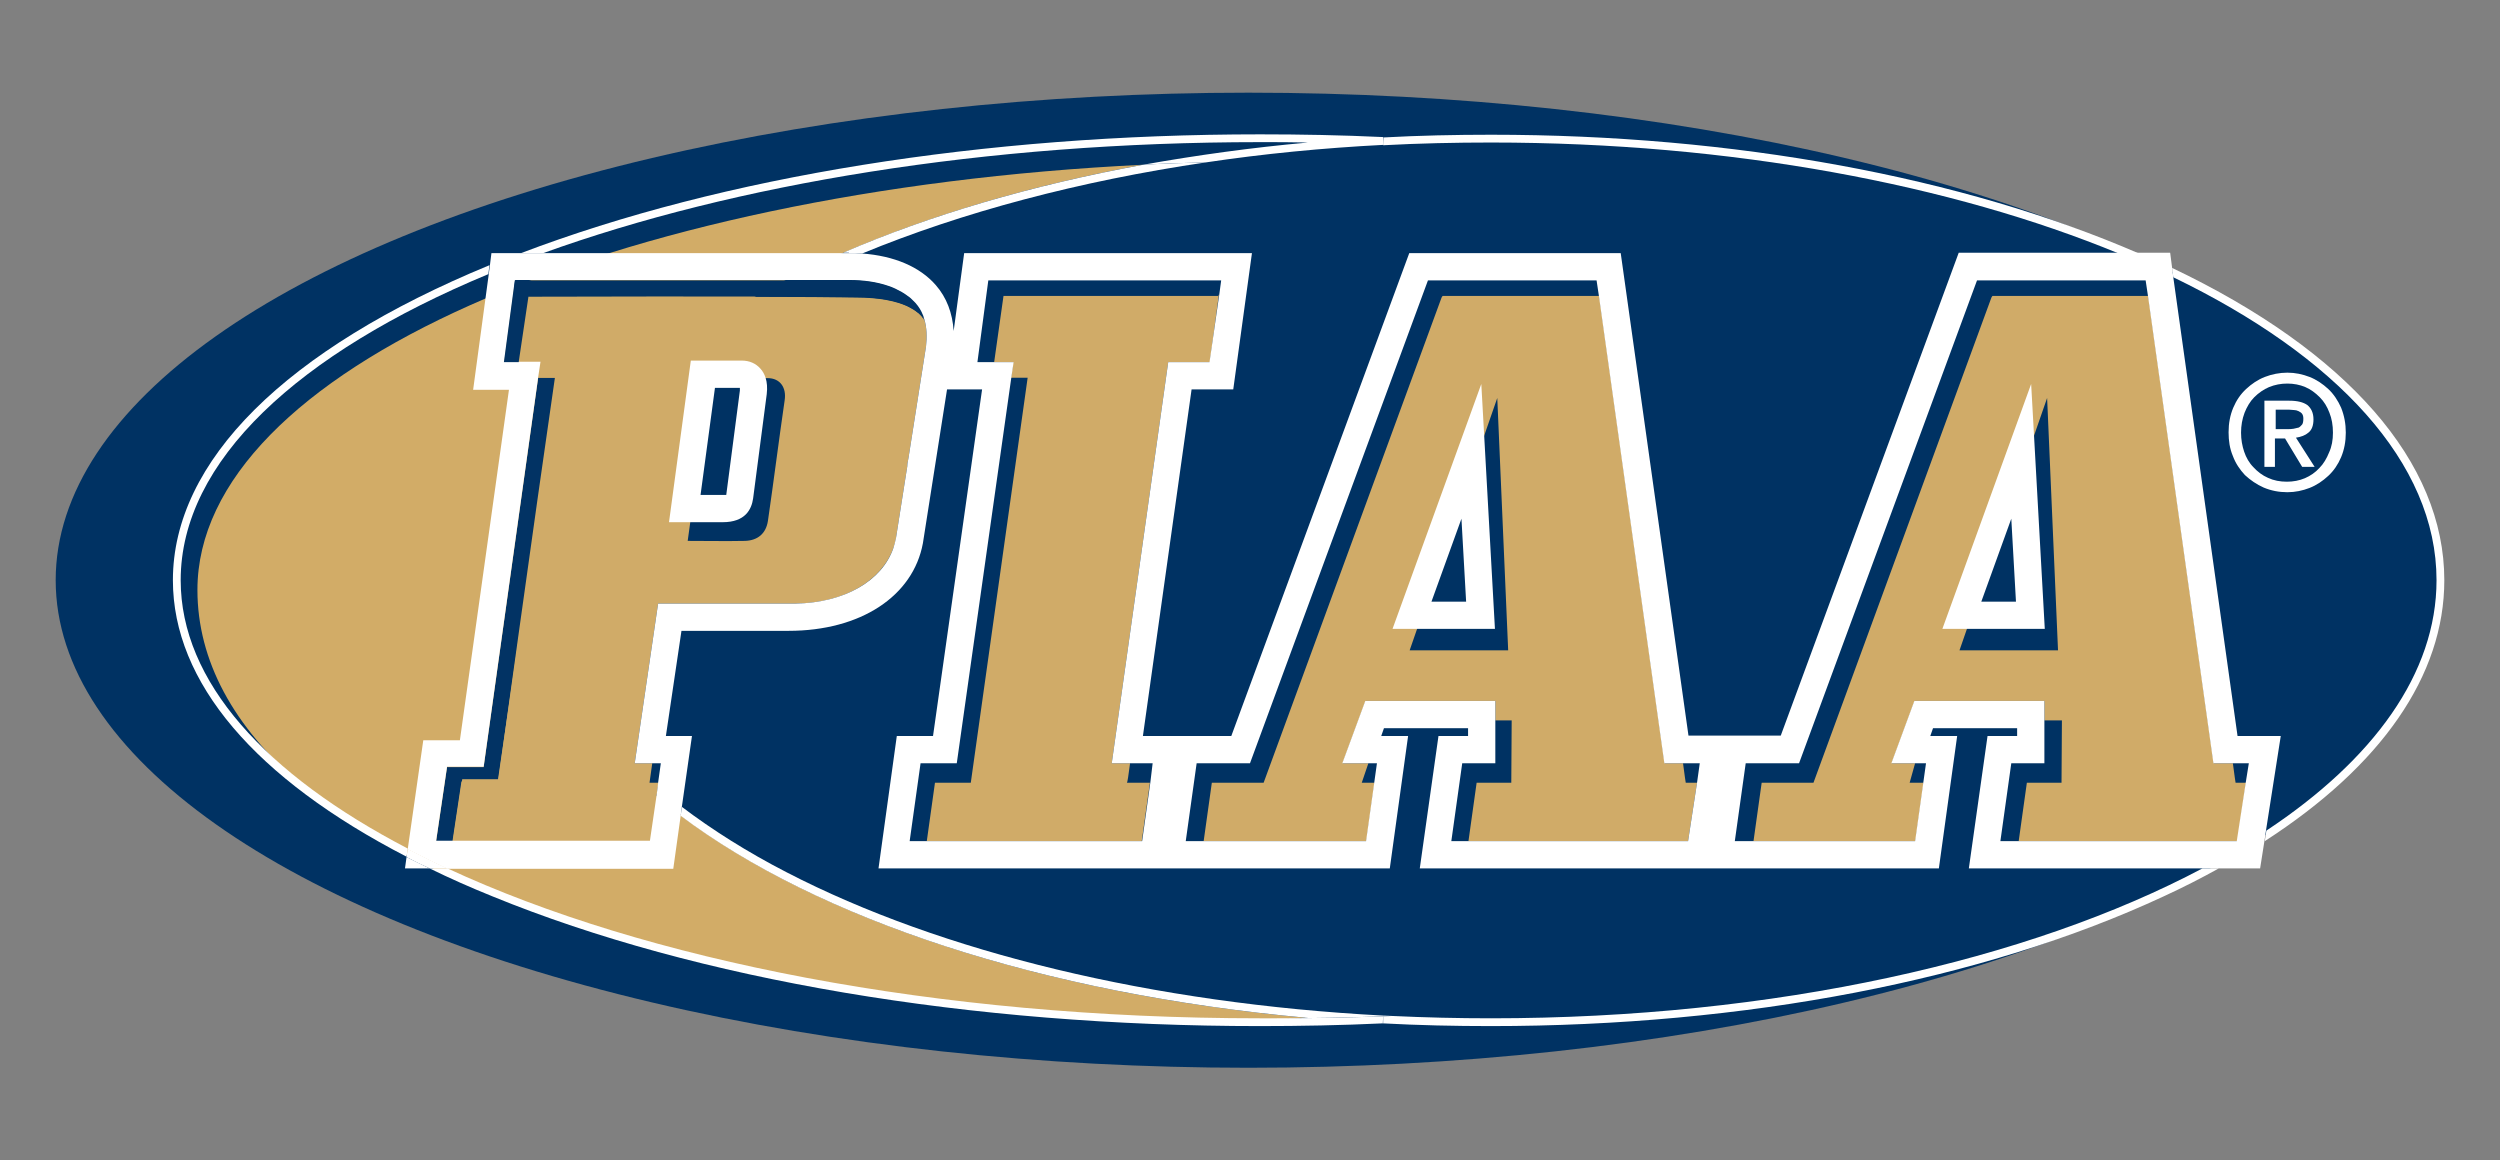
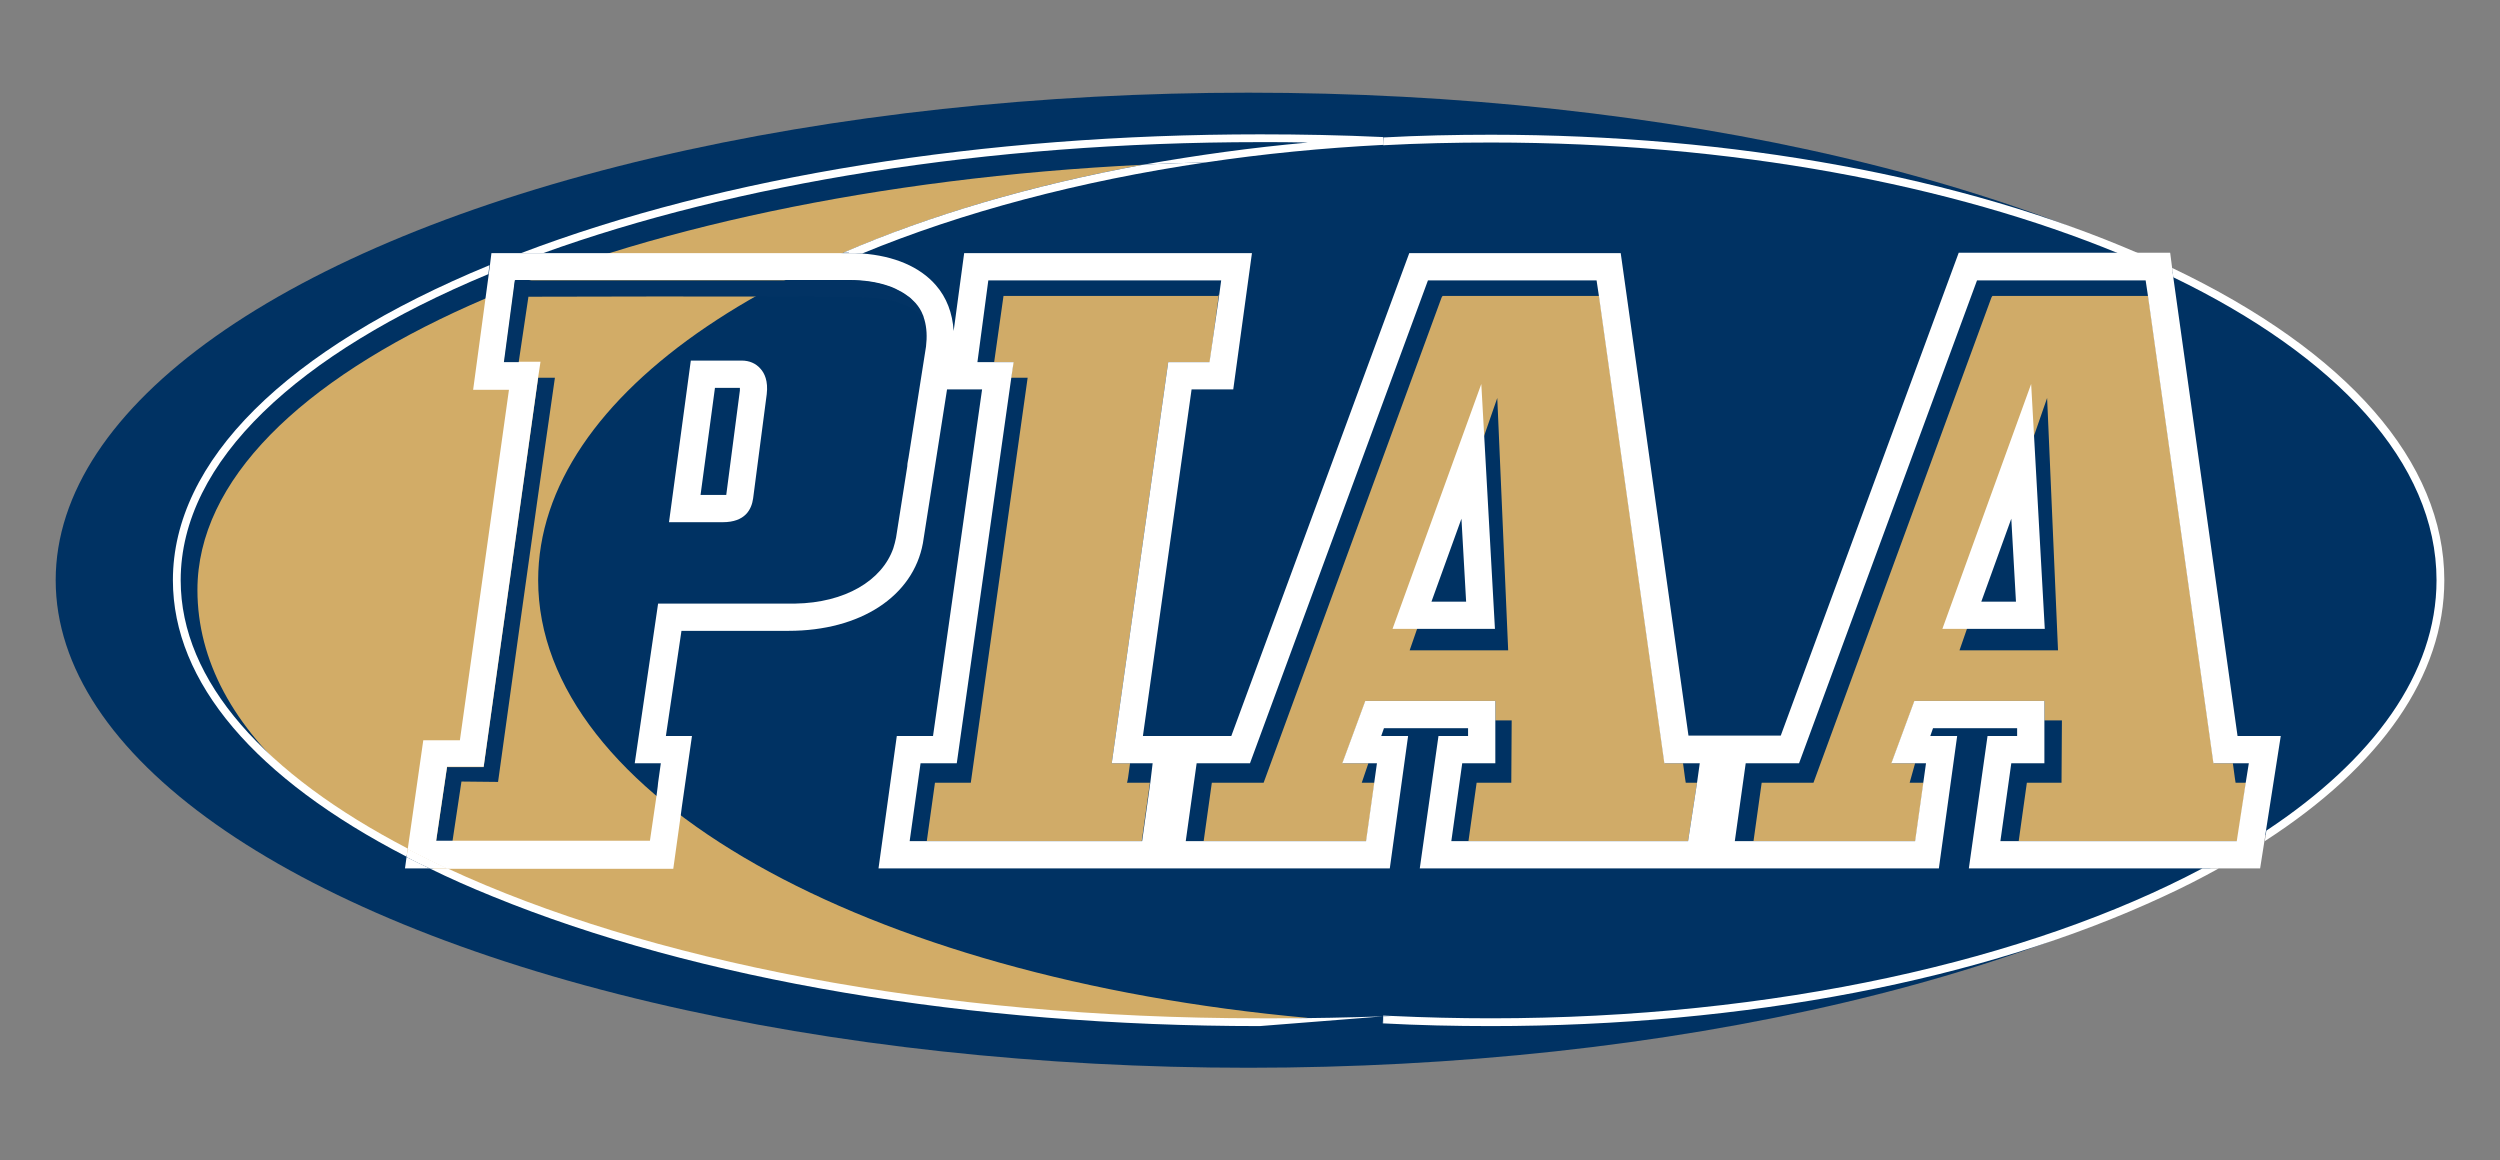
<svg xmlns="http://www.w3.org/2000/svg" version="1.1" id="Layer_1" x="0px" y="0px" viewBox="0 0 642 298" enable-background="new 0 0 642 298" xml:space="preserve">
  <rect x="0" y="0" width="642" height="298" fill="#808080" stroke="none" />
  <ellipse fill="#003263" cx="320.6" cy="149" rx="306.3" ry="125.2" style="shape-rendering:geometricPrecision;" />
  <path fill="#D2AC67" d="M138.2 149c0-48.2 63.6-89.9 155.4-106.7c-136.9 6.7-242.9 53-242.9 109.2c0 36.1 36.6 68.3 105 88.4 c46.1 13.5 122.5 24.9 180.2 21.5C221.9 251.1 138.2 204.3 138.2 149z" style="shape-rendering:geometricPrecision;" />
  <path fill="#FFFFFF" d="M355.2 261c0.8 0 1.6-0.1 2.3-0.1c-0.8 0-1.6-0.1-2.3-0.1L355.2 261z" style="shape-rendering:geometricPrecision;" />
  <path fill="#FFFFFF" d="M355.2 261C355.2 261 355.2 261 355.2 261l-0.1 1.8c0 0 0 0 0 0c0 0 0 0 0.1 0L355.2 261z" style="shape-rendering:geometricPrecision;" />
  <path fill="#FFFFFF" d="M355.2 37.3l0-2c0 0 0 0-0.1 0c0 0 0 0 0 0L355.2 37.3z" style="shape-rendering:geometricPrecision;" />
  <polygon fill="#FFFFFF" points="355.2,261 355.2,261 355.2,260.8" style="shape-rendering:geometricPrecision;" />
  <path fill="#D0AB68" d="M238 216.6L238 216.6l-0.6 0C237.7 216.6 238 216.6 238 216.6z" style="shape-rendering:geometricPrecision;" />
  <path fill="#D0AB68" d="M235.5 216.6l1.9 0c-0.4 0-1.1-0.1-1.9-0.1C235.5 216.6 235.5 216.6 235.5 216.6z" style="shape-rendering:geometricPrecision;" />
  <path fill="#023364" d="M127.9 200.8c0 0 9.5-68.8 14.6-103.8c-1.5 0-3.3 0-4.3 0l-14 100h-9.4l-2.8 19h3.9c0.1 0 0.2 0 0.3 0 l2.3-15.3L127.9 200.8z" style="shape-rendering:geometricPrecision;" />
-   <path fill="#D0AB68" d="M237.4 82.2C237.4 82.2 237.4 82.2 237.4 82.2L237.4 82.2c-0.2-0.5-0.6-1-1.2-1.5c-0.1-0.1-0.2-0.2-0.2-0.2 c-0.1-0.1-0.2-0.2-0.3-0.2c-0.4-0.3-0.9-0.7-1.5-1c-0.4-0.2-0.8-0.5-1.3-0.7c-2.7-1.2-6.8-2.2-13.2-2.2c-12.5-0.2-33.9-0.2-52-0.1 c-2.2 0-4.3 0-6.3 0c-3.1 0-6 0-8.7 0c-10 0-16.8 0.1-16.8 0.1L133.4 93h5.4l-0.6 4l0 0h4.8c-5.1 35-15.1 103.1-15.1 103.1l-9.2 0 l-2.4 15.9h50.6l2.2-15h-2.3l0.7-5H163l6-41h34.8c0.1 0 0.3 0 0.4 0c12.7-0.1 22.2-5.9 25.2-14.2c0.3-0.9 0.6-1.8 0.7-2.7l2.9-18.4 c0 0 0-0.1 0-0.1v0c0-0.7 0.2-1.3 0.3-2l4.5-28.6C238.1 86.5 238 84.2 237.4 82.2z M201.5 102.8c-1.5 10.3-2.8 20.7-4.3 31 c-0.5 3.2-2.6 5-5.9 5.1c-4.8 0.1-9.6 0-14.7 0c0.2-1.8 5.9-41.8 5.9-41.8s11.3 0 14.6 0C200.4 97.1 202 99.6 201.5 102.8z" style="shape-rendering:geometricPrecision;" />
  <path fill="#D0AB68" d="M290.2 196h-4.7L300 93h10.6c0 0 0 0 0.1 0l2.3-17.3c0 0 0 0-0.1 0c0 0.1 0 0.3-0.1 0.3 c-18.1 0-55.1 0-55.1 0l-2.4 17h4.9l-0.6 4h4.3l-14.6 104h-9.2l-2.1 15h55.2l2.1-15h-5.9C289.5 201 289.8 199.2 290.2 196z" style="shape-rendering:geometricPrecision;" />
  <path fill="#D0AB68" d="M435.8 201h-2.9c0 0-0.3-1.8-0.7-5h-4.7L410.7 76h-40.2c-0.1 0-0.2 0.3-0.3 0.4L324.5 201h-13.3l-2.1 15 h41.8l2.1-15h-3.3l1.7-5h-6.6l5.9-16H384v5c0 0 0 0 0 0h4.2l-0.1 16h-8.9l-2.1 15h56.4L435.8 201z M362 167l22.5-64.8l2.8 64.8H362z " style="shape-rendering:geometricPrecision;" />
  <path fill="#D0AB68" d="M576.8 201h-2.7c0 0-0.3-1.8-0.7-5h-4.9L551.7 76h-40c-0.1 0-0.2 0.3-0.3 0.4L465.7 201h-13.3l-2.1 15h41.6 l2.1-15h-3.6l1.4-5h-6l5.9-16H525v5c0 0 0 0 0 0h4.5l-0.1 16h-8.9l-2.1 15h56.2L576.8 201z M503.2 167l22.5-64.8l2.8 64.8H503.2z" style="shape-rendering:geometricPrecision;" />
-   <path fill="#FFFFFF" d="M355.2 261c-9 0.3-18.1 0.5-27.3 0.5c-0.7 0-1.4 0-2.1 0c-0.8 0-1.5 0-2.3 0c-83.1 0-157.8-14.9-208.6-38.5 h-4.6c5.1 2.5 10.5 4.9 16.2 7.2c52.6 21.5 122.6 33.3 197 33.3c10.4 0 21.1-0.2 31.6-0.7c0 0 0 0 0 0L355.2 261z" style="shape-rendering:geometricPrecision;" />
+   <path fill="#FFFFFF" d="M355.2 261c-9 0.3-18.1 0.5-27.3 0.5c-0.7 0-1.4 0-2.1 0c-0.8 0-1.5 0-2.3 0c-83.1 0-157.8-14.9-208.6-38.5 h-4.6c5.1 2.5 10.5 4.9 16.2 7.2c52.6 21.5 122.6 33.3 197 33.3c0 0 0 0 0 0L355.2 261z" style="shape-rendering:geometricPrecision;" />
  <path fill="#FFFFFF" d="M46.4 149c0-30.6 30.2-58.3 79-78.6l0.3-2.3C73.3 89.7 44.4 118.4 44.4 149c0 26.2 21.1 50.9 60 71l0.3-2.1 C68.2 198.9 46.4 175 46.4 149z" style="shape-rendering:geometricPrecision;" />
  <path fill="#FFFFFF" d="M323.6 36.5c4.1 0 8.2 0 12.3 0.1c-14.6 1.3-28.8 3.3-42.3 5.7c5.3-0.3 10.7-0.5 16.1-0.6 c14.7-2.2 30-3.7 45.6-4.5l-0.1-2c0 0 0 0 0 0c-10.6-0.5-21.2-0.7-31.6-0.7c-71.1 0-138 10.8-189.8 30.5h5.7 C188.5 47.3 253 36.5 323.6 36.5z" style="shape-rendering:geometricPrecision;" />
-   <path fill="#FFFFFF" d="M335.9 261.4c-3.4 0.1-6.7 0.1-10.1 0.1c0.7 0 1.4 0 2.1 0c9.2 0 18.3-0.2 27.3-0.5l0-0.2 c-59-3.1-113.4-16.2-153.2-36.8c-10.1-5.2-19.1-10.9-26.9-16.8l-0.3 2.3C209.9 235.9 267.4 255.2 335.9 261.4z" style="shape-rendering:geometricPrecision;" />
  <path fill="#FFFFFF" d="M218 65c1.2 0 2.3 0 3.4 0.1c25.7-10.6 55.7-18.6 88.3-23.4c-5.4 0.1-10.8 0.3-16.1 0.6 c-28.9 5.3-54.9 13-77.1 22.6H218z" style="shape-rendering:geometricPrecision;" />
  <path fill="#FFFFFF" d="M627.7 149c0-30.3-24.8-58.7-69.9-80.2l0.3 2.4c41.8 20.2 67.6 47.6 67.6 77.8c0 23.9-16.2 46.1-43.7 64.3 l-0.4 2.7C611.5 196.7 627.7 173.5 627.7 149z" style="shape-rendering:geometricPrecision;" />
  <path fill="#FFFFFF" d="M355.2 37.3c9.2-0.5 18.6-0.7 27.7-0.7c61.8 0 118.3 10.8 161.2 28.5h5.2c-45.4-19.7-104.1-30.5-166.4-30.5 c-9.1 0-18.5 0.2-27.7 0.7c0 0 0 0 0.1 0L355.2 37.3z" style="shape-rendering:geometricPrecision;" />
  <path fill="#FFFFFF" d="M382.9 261.5c-8.4 0-16.9-0.2-25.4-0.6c-0.8 0-1.6 0.1-2.3 0.1l0 1.8c0 0 0 0-0.1 0 c9.3 0.5 18.6 0.7 27.7 0.7c65.3 0 126.6-11.8 172.8-33.3c5-2.3 9.7-4.7 14.2-7.2h-4.2C521.1 246.6 455.7 261.5 382.9 261.5z" style="shape-rendering:geometricPrecision;" />
  <path fill="#FFFFFF" d="M104 223h6.3c-2-1-4-1.9-5.9-2.9L104 223z" style="shape-rendering:geometricPrecision;" />
  <path fill="#FFFFFF" d="M104.7 218l-0.3 2.1c1.9 1 3.9 2 5.9 2.9h4.6C111.4 221.4 108 219.7 104.7 218z" style="shape-rendering:geometricPrecision;" />
  <path fill="#FFFFFF" d="M574.6 189L558.1 71.2l-0.3-2.4l-0.5-3.9h-7.9h-5.2h-41.2l-45.7 124h-23.7L416.2 65h-54.3l-45.7 124h-22.7 l12.5-89h10.7l4.8-35h-73.9l-2.7 20c-0.3-4.6-1.8-8.6-4.6-11.8c-4.1-4.7-10.7-7.5-18.9-8.1c-1.1-0.1-2.2-0.1-3.4-0.1h-1.5h-77h-5.7 h-7.6l-0.4 3.2l-0.3 2.3l-4 29.6h9.2l-12.6 90h-9.4l-4 28c3.3 1.7 6.7 3.4 10.2 5h58l1.9-13.6l0.3-2.3l2.6-18.2H171l4-27h27.5 c18.5 0 32-8.9 34.5-22.5l6.2-39.5h9l-12.6 89h-9.3l-4.7 34h131.3l4.7-34h-6.9l0.7-2H377v2h-7.6l-4.8 34h133.3l4.7-34h-6.9l0.7-2 H518v2h-7.6l-4.8 34h60h4.2h10.6l1.1-7l0.4-2.7l3.8-24.3H574.6z M237.8 89l-4.5 28.6c-0.1 0.7-0.3 1.3-0.3 2v0c0 0 0 0.1 0 0.1 l-2.9 18.4c-0.2 0.9-0.4 1.8-0.7 2.7c-2.9 8.3-12.4 14-25.2 14.2c-1.1 0-35.2 0-35.2 0l-6 41h4.5h2.2l-0.7 5l-0.1 1l-0.3 2.3 l-1.7 11.6H112l2.8-19h9.4l14-100l0 0l0.6-4h-0.5h-8.8l2.8-21h69.4h4.5H218c3.8 0 7.2 0.5 10.1 1.5c1.3 0.4 2.4 1 3.5 1.6 c0 0 0 0 0 0c0.5 0.3 1 0.6 1.5 1c0.5 0.3 0.9 0.7 1.3 1.1c0.2 0.2 0.5 0.5 0.7 0.7c0.8 0.9 1.5 2 1.9 3.1c0.1 0.2 0.2 0.4 0.2 0.6 c0.1 0.2 0.1 0.4 0.2 0.6l0 0c0 0 0 0 0 0C238 84.2 238.1 86.5 237.8 89z M295.4 201l-2.1 15H238h-4.4l2.8-20h9.3l14-99l0.6-4h-4.9 H251l2.8-21h59.8l-0.5 3.7L310.6 93l0 0h-0.1H300l-14.5 103h4.7h5.8L295.4 201z M435.8 201l-2.3 15h-56.4h-4.4l2.8-20h8.5v-11 c0 0 0 0 0 0c0 0 0 0 0 0v-5h-33.4l-5.9 16h6.6h2.3l-0.7 5l-2.1 15h-41.8h-4.5l2.8-20h13.7l45.7-124h43.3l0.6 4l16.8 120h4.7h4.4 L435.8 201z M518.3 216h-4.6l2.8-20h8.5v-11c0 0 0 0 0 0c0 0 0 0 0 0v-5h-33.4l-5.9 16h6h2.9l-0.7 5l-2.1 15h-41.6h-4.7l2.8-20h13.7 l45.7-124h43.3l0.6 4l16.8 120h4.9h4.2l-0.8 5l-2.3 15H518.3z" style="shape-rendering:geometricPrecision;" />
  <path fill="#023364" d="M219.6 76.3c12.9 0 16.7 4 17.7 5.9c-0.5-1.6-1.3-3.1-2.4-4.3c-3.3-3.8-9.4-5.9-17-5.9h-85.7l-2.8 21h3.8 l2.5-16.8C135.9 76.2 195.2 76 219.6 76.3z" style="shape-rendering:geometricPrecision;" />
  <g>
-     <path fill="#FFFFFF" d="M602.4 111.1c0 2.3-0.4 4.4-1.2 6.3c-0.8 1.9-1.9 3.5-3.3 4.8c-1.4 1.3-3 2.4-4.8 3.1 c-1.8 0.7-3.7 1.1-5.7 1.1c-2.2 0-4.2-0.4-6.1-1.2c-1.8-0.8-3.4-1.9-4.8-3.2c-1.3-1.4-2.4-3-3.1-4.9c-0.8-1.9-1.1-3.9-1.1-6.1 c0-2.3 0.4-4.4 1.2-6.3c0.8-1.9 1.9-3.5 3.3-4.8c1.4-1.3 3-2.4 4.8-3.1c1.8-0.7 3.8-1.1 5.8-1.1c2 0 3.9 0.4 5.7 1.1 c1.8 0.7 3.4 1.8 4.8 3.1c1.4 1.3 2.5 3 3.3 4.8C602 106.7 602.4 108.8 602.4 111.1z M599.1 111.1c0-1.9-0.3-3.6-0.9-5.1 c-0.6-1.6-1.4-2.9-2.5-4c-1.1-1.1-2.3-2-3.7-2.6s-3-0.9-4.6-0.9c-1.7 0-3.2 0.3-4.7 0.9c-1.4 0.6-2.7 1.5-3.8 2.6 c-1.1 1.1-1.9 2.5-2.5 4c-0.6 1.6-0.9 3.3-0.9 5.1c0 1.8 0.3 3.4 0.8 4.9c0.5 1.5 1.3 2.9 2.4 4c1 1.1 2.3 2.1 3.7 2.7 c1.5 0.7 3.1 1 4.9 1c1.6 0 3.2-0.3 4.6-0.9s2.7-1.5 3.7-2.6c1.1-1.1 1.9-2.5 2.5-4C598.8 114.7 599.1 113 599.1 111.1z M584.3 119.9h-2.8v-17h6.4c2.1 0 3.6 0.4 4.6 1.1c1 0.8 1.6 2 1.6 3.7c0 1.5-0.4 2.7-1.3 3.4c-0.8 0.7-1.9 1.1-3.2 1.3l4.8 7.5 h-3.2l-4.4-7.3h-2.6V119.9z M587.5 110.2c0.5 0 1 0 1.5-0.1s0.9-0.2 1.3-0.3c0.4-0.2 0.6-0.5 0.9-0.8c0.2-0.3 0.3-0.8 0.3-1.5 c0-0.5-0.1-0.9-0.3-1.2c-0.2-0.3-0.5-0.5-0.9-0.7c-0.4-0.2-0.8-0.3-1.2-0.3s-0.9-0.1-1.3-0.1h-3.4v5H587.5z" style="shape-rendering:geometricPrecision;" />
-   </g>
+     </g>
  <path fill="#FFFFFF" d="M185.6 134.1h-13.8l5.6-41.5h13.1c1.9 0 3.6 0.7 4.8 2.1c1 1.1 2 3.1 1.6 6.5l-3.5 26.8 C193 130.8 191.4 134.1 185.6 134.1z M179.9 127.1h5.8c0.4 0 0.6 0 0.8 0c0 0 0 0 0 0l3.5-26.8c0-0.3 0-0.5 0-0.7l-6.4 0 L179.9 127.1z" style="shape-rendering:geometricPrecision;" />
  <path fill="#FFFFFF" d="M383.9 161.5h-26.3l22.8-62.9L383.9 161.5z M367.6 154.5h8.9l-1.2-21.3L367.6 154.5z" style="shape-rendering:geometricPrecision;" />
  <path fill="#FFFFFF" d="M525.1 161.5h-26.3l22.8-62.9L525.1 161.5z M508.8 154.5h8.9l-1.2-21.3L508.8 154.5z" style="shape-rendering:geometricPrecision;" />
</svg>